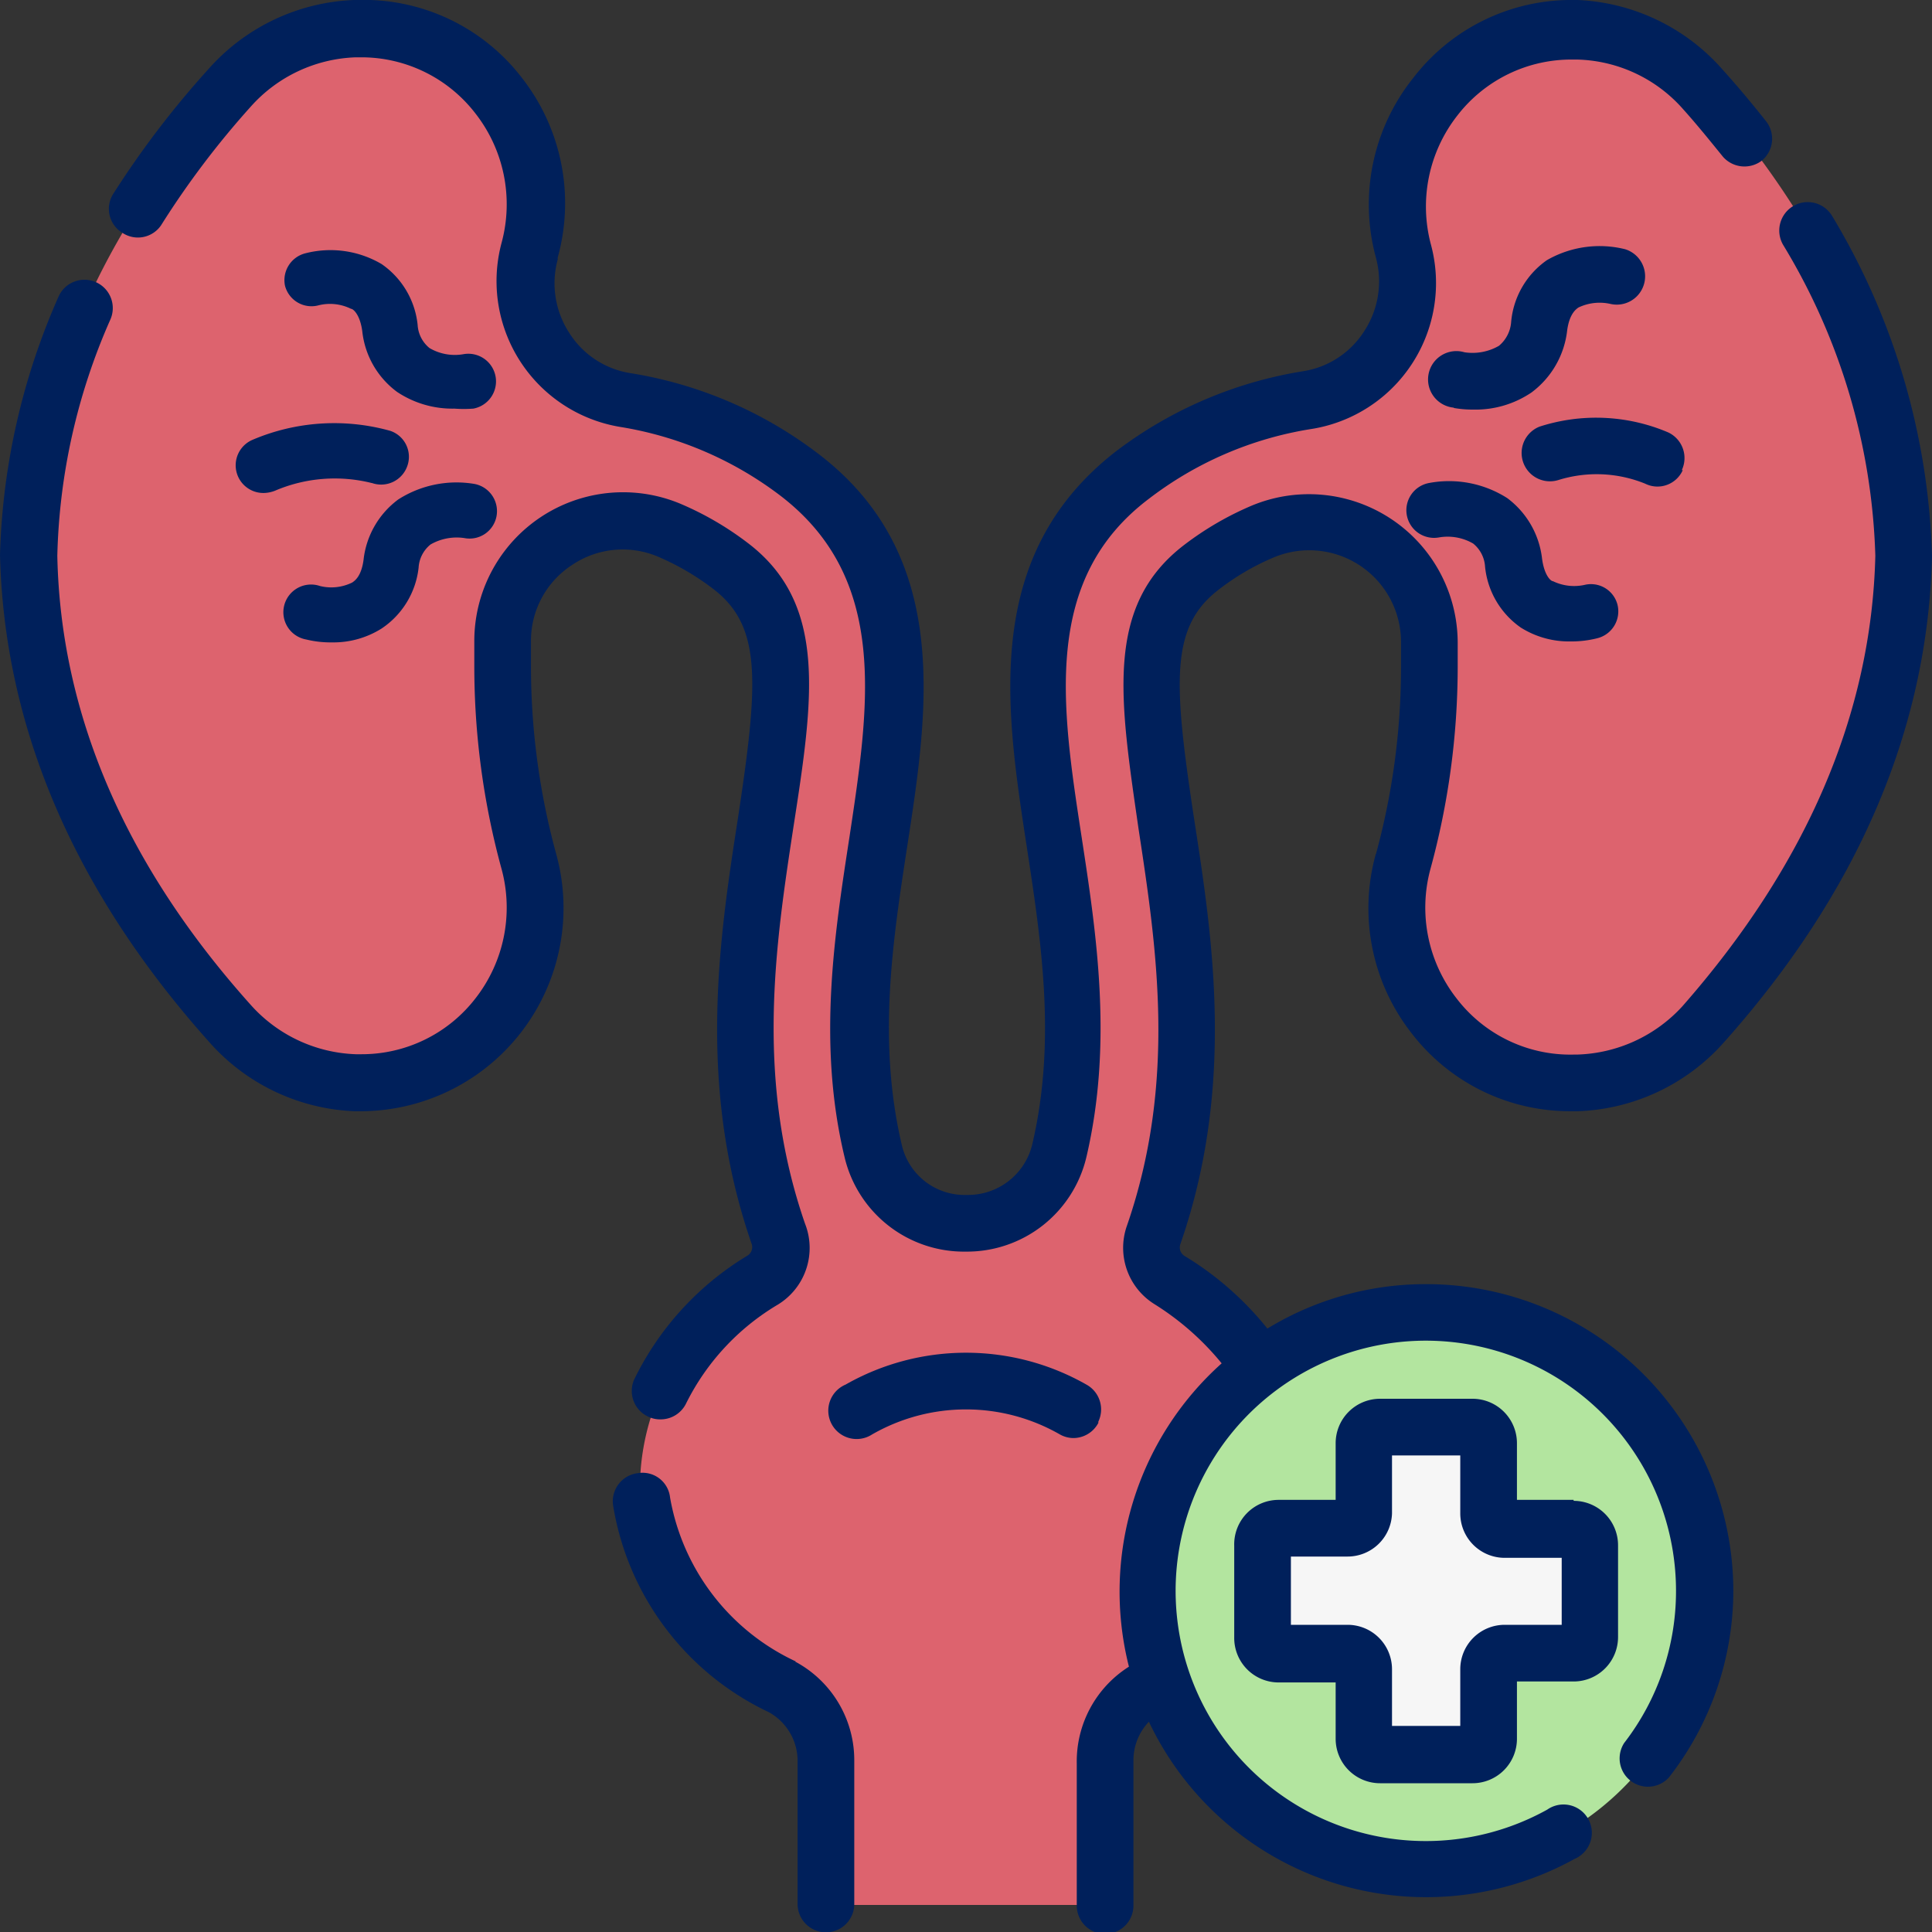
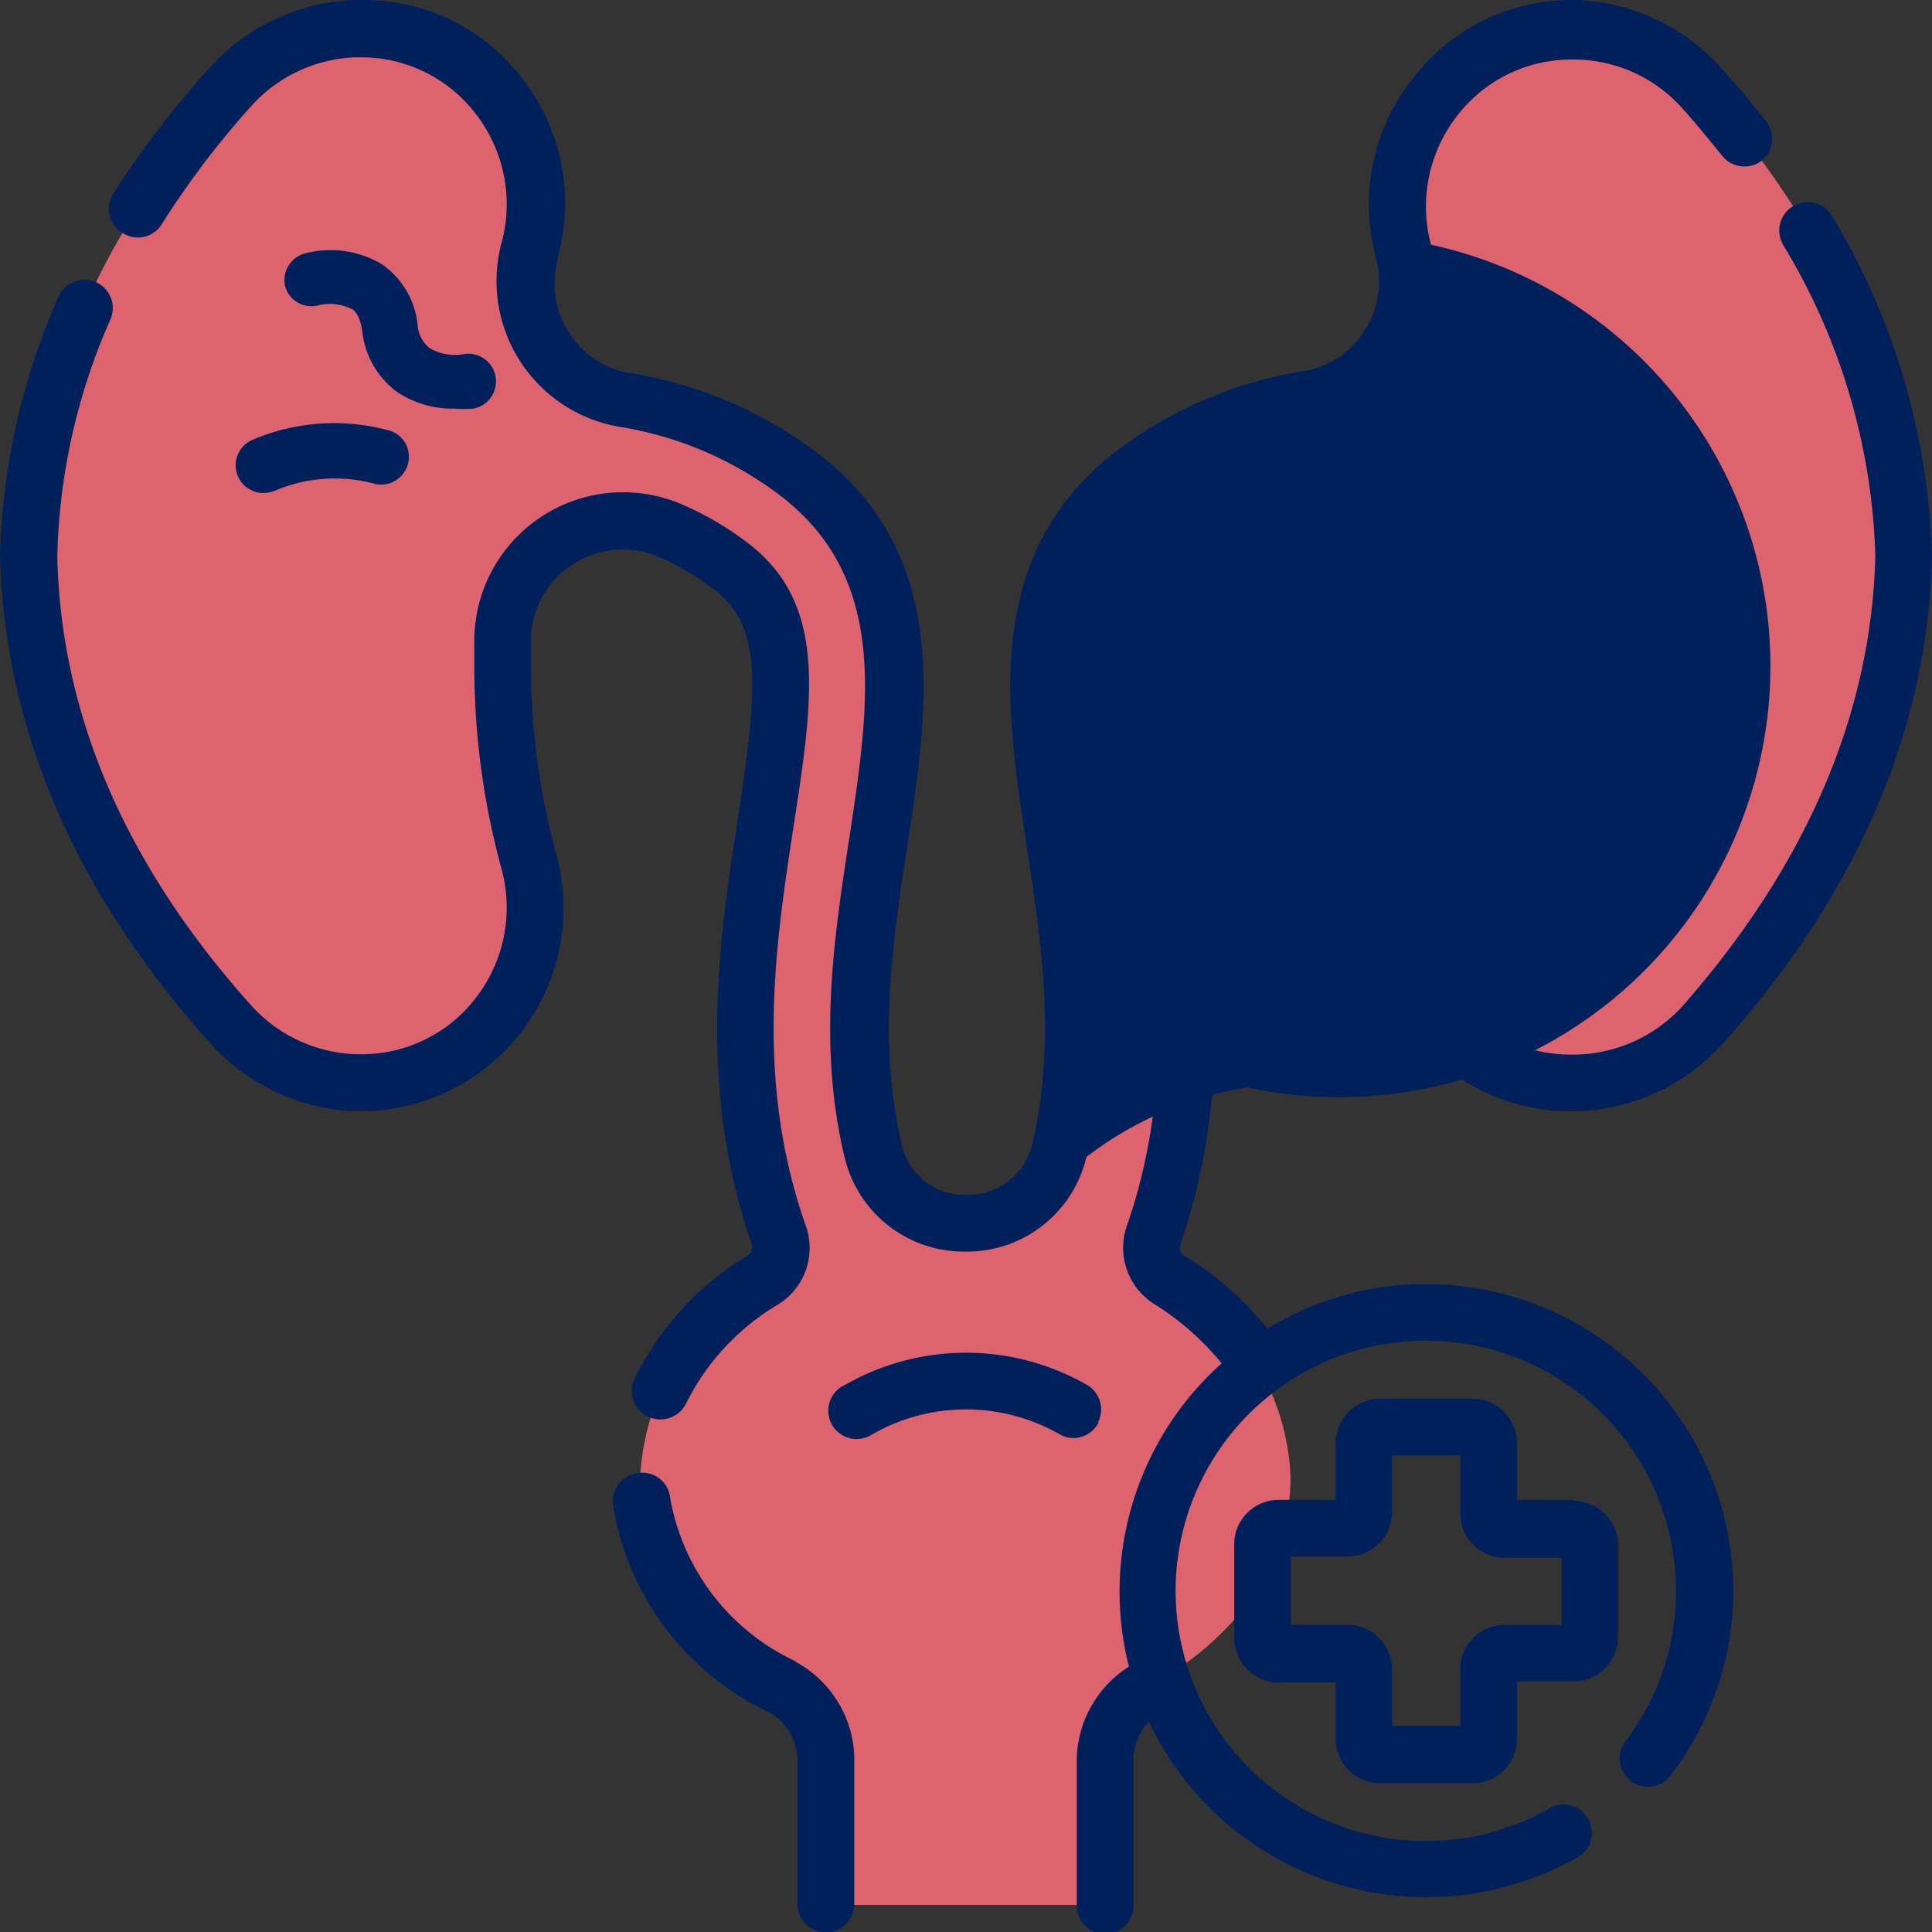
<svg xmlns="http://www.w3.org/2000/svg" id="Layer_1" data-name="Layer 1" viewBox="0 0 60 60">
  <rect x="0" y="0" width="60" height="60" fill="#333333" stroke="none" />
  <path d="M52.88,2.73A5.48,5.48,0,0,0,49,.9h-.11a5.43,5.43,0,0,0-5.29,6.89.06.06,0,0,0,0,0,3.71,3.71,0,0,1-3,4.63,12,12,0,0,0-5.43,2.33c-3.73,2.85-3.07,7.16-2.43,11.33.45,3,1,6.24.17,9.61A2.94,2.94,0,0,1,30,38h0a2.94,2.94,0,0,1-2.9-2.26c-.78-3.37-.28-6.64.17-9.61.64-4.17,1.3-8.48-2.43-11.33a12,12,0,0,0-5.43-2.33,3.71,3.71,0,0,1-3-4.63.06.06,0,0,0,0,0A5.43,5.43,0,0,0,11.13.9H11a5.46,5.46,0,0,0-3.9,1.83C3.63,6.64,1,11.47.88,17.26,1,23.06,3.63,27.89,7.12,31.79A5.49,5.49,0,0,0,11,33.63h.11a5.43,5.43,0,0,0,5.29-6.89,22.91,22.91,0,0,1-.81-6v-.77a3.73,3.73,0,0,1,5.17-3.44,8.56,8.56,0,0,1,1.91,1.11c2,1.51,1.73,3.78,1.09,8-.56,3.64-1.23,8,.39,12.73a1.19,1.19,0,0,1-.48,1.4,7.39,7.39,0,0,0-3.79,6.15c0,2.7,1.75,5.09,4.41,6.5a2.64,2.64,0,0,1,1.37,2.32v4.42h8.64V54.69a2.64,2.64,0,0,1,1.37-2.32c2.66-1.41,4.41-3.8,4.41-6.5a7.39,7.39,0,0,0-3.79-6.15,1.19,1.19,0,0,1-.48-1.4c1.62-4.69,1-9.09.39-12.73-.64-4.22-.89-6.49,1.09-8a8.56,8.56,0,0,1,1.91-1.11,3.73,3.73,0,0,1,5.17,3.44v.77a22.91,22.91,0,0,1-.81,6,5.43,5.43,0,0,0,5.29,6.89H49a5.49,5.49,0,0,0,3.9-1.84c3.49-3.9,6.1-8.73,6.24-14.53C59,11.47,56.37,6.64,52.88,2.73Zm0,0" style="fill:#dd636e" />
-   <path d="M52.94,49.4a8.65,8.65,0,1,1-8.65-8.64,8.65,8.65,0,0,1,8.65,8.64Zm0,0" style="fill:#b3e59f" />
-   <path d="M48.87,47.46H46.73a.5.5,0,0,1-.5-.5V44.82a.5.5,0,0,0-.5-.5H42.86a.5.5,0,0,0-.51.5V47a.5.5,0,0,1-.5.5H39.71a.5.5,0,0,0-.5.51v2.86a.51.51,0,0,0,.5.51h2.14a.5.5,0,0,1,.5.5V54a.5.5,0,0,0,.51.5h2.87a.5.5,0,0,0,.5-.5V51.84a.5.5,0,0,1,.5-.5h2.14a.51.51,0,0,0,.51-.51V48a.51.51,0,0,0-.51-.51Zm0,0" style="fill:#f6f6f6" />
  <path d="M17.76,17.55a2.81,2.81,0,0,1,2.68-.26,7.92,7.92,0,0,1,1.71,1c1.52,1.16,1.41,2.89.76,7.17-.57,3.68-1.27,8.26.43,13.16a.31.31,0,0,1-.12.37,9.2,9.2,0,0,0-3.5,3.8A.88.88,0,0,0,20.14,44a.83.83,0,0,0,.37.08.88.88,0,0,0,.8-.5,7.39,7.39,0,0,1,2.84-3.06A2.06,2.06,0,0,0,25,38c-1.55-4.48-.92-8.64-.36-12.31.62-4,1.07-6.94-1.42-8.83a9.65,9.65,0,0,0-2.1-1.22,4.62,4.62,0,0,0-6.39,4.25v.77A23.83,23.83,0,0,0,15.58,27a4.58,4.58,0,0,1-.81,4,4.46,4.46,0,0,1-3.54,1.74h-.18A4.58,4.58,0,0,1,7.78,31.2c-3.87-4.32-5.9-9-6-13.94A19.22,19.22,0,0,1,3.42,9.94a.88.88,0,1,0-1.61-.71,21.22,21.22,0,0,0-1.81,8v0c.13,5.37,2.31,10.44,6.47,15.1A6.36,6.36,0,0,0,11,34.51h.11a6.31,6.31,0,0,0,6.16-8,22.06,22.06,0,0,1-.78-5.82v-.77a2.8,2.8,0,0,1,1.27-2.37Zm0,0" style="fill:#00205b" />
  <path d="M24.72,51.6a6.93,6.93,0,0,1-3.91-5.09.86.86,0,0,0-1-.76.88.88,0,0,0-.77,1,8.63,8.63,0,0,0,4.83,6.42,1.73,1.73,0,0,1,.9,1.54v4.42a.88.88,0,0,0,1.76,0V54.69a3.47,3.47,0,0,0-1.84-3.09Zm0,0" style="fill:#00205b" />
  <path d="M42.73,26.51a6.29,6.29,0,0,0,1.11,5.58,6.2,6.2,0,0,0,4.93,2.42H49a6.36,6.36,0,0,0,4.53-2.13c4.16-4.66,6.34-9.73,6.47-15.1v0A21.65,21.65,0,0,0,56.9,6.71a.88.88,0,0,0-1.52.9,19.7,19.7,0,0,1,2.86,9.65c-.12,4.93-2.15,9.62-6,14A4.61,4.61,0,0,1,49,32.75h-.09A4.45,4.45,0,0,1,45.23,31a4.58,4.58,0,0,1-.81-4,23.83,23.83,0,0,0,.85-6.28v-.77a4.62,4.62,0,0,0-6.39-4.25,9.65,9.65,0,0,0-2.1,1.22c-2.49,1.9-2,4.8-1.42,8.83.56,3.67,1.19,7.83-.36,12.31a2.06,2.06,0,0,0,.85,2.44,8.5,8.5,0,0,1,2.09,1.84,9.51,9.51,0,0,0-2.88,9.42,3.48,3.48,0,0,0-1.62,3v4.42a.88.88,0,0,0,1.76,0V54.69a1.73,1.73,0,0,1,.48-1.22A9.53,9.53,0,0,0,48.9,57.73a.88.88,0,1,0-.85-1.53,7.77,7.77,0,1,1,4-6.8,7.71,7.71,0,0,1-1.61,4.73.88.88,0,0,0,1.39,1.07,9.44,9.44,0,0,0,2-5.8,9.54,9.54,0,0,0-9.53-9.52,9.43,9.43,0,0,0-4.94,1.38A9.8,9.8,0,0,0,36.78,39a.31.31,0,0,1-.12-.37c1.7-4.9,1-9.48.43-13.16-.65-4.28-.76-6,.76-7.16a7.57,7.57,0,0,1,1.71-1,2.85,2.85,0,0,1,3.95,2.63v.77a22.06,22.06,0,0,1-.78,5.82Zm0,0" style="fill:#00205b" />
-   <path d="M3.8,7.23A.87.87,0,0,0,5,7,27,27,0,0,1,7.78,3.32a4.57,4.57,0,0,1,3.27-1.54h.18a4.47,4.47,0,0,1,3.54,1.75,4.58,4.58,0,0,1,.81,4l0,0a4.59,4.59,0,0,0,3.69,5.73,11.14,11.14,0,0,1,5,2.16C27.6,18,27,21.89,26.38,26c-.46,3-1,6.4-.15,9.94A3.81,3.81,0,0,0,30,38.87H30a3.81,3.81,0,0,0,3.74-2.94c.83-3.54.31-6.94-.15-9.94-.63-4.1-1.22-8,2.09-10.5a11.14,11.14,0,0,1,5-2.16A4.59,4.59,0,0,0,44.44,7.6l0,0a4.58,4.58,0,0,1,.81-4,4.47,4.47,0,0,1,3.62-1.75H49a4.53,4.53,0,0,1,3.27,1.54c.44.49.85,1,1.24,1.48A.89.89,0,0,0,54.7,5a.88.88,0,0,0,.15-1.23c-.42-.53-.86-1.06-1.32-1.57A6.36,6.36,0,0,0,49,0h-.11a6.19,6.19,0,0,0-5,2.42A6.29,6.29,0,0,0,42.73,8v0a2.82,2.82,0,0,1-.36,2.28,2.75,2.75,0,0,1-1.91,1.25,13,13,0,0,0-5.82,2.5C30.5,17.26,31.23,22,31.88,26.25c.46,3,.93,6.07.18,9.28a2.05,2.05,0,0,1-2,1.58H30a2,2,0,0,1-2-1.58c-.75-3.21-.28-6.29.18-9.28.65-4.22,1.38-9-2.77-12.16a13,13,0,0,0-5.82-2.5,2.75,2.75,0,0,1-1.91-1.25,2.82,2.82,0,0,1-.36-2.28V8a6.32,6.32,0,0,0-1.11-5.58A6.19,6.19,0,0,0,11.11,0H11A6.36,6.36,0,0,0,6.47,2.15,28.85,28.85,0,0,0,3.53,6,.87.87,0,0,0,3.8,7.23Zm0,0" style="fill:#00205b" />
+   <path d="M3.8,7.23A.87.87,0,0,0,5,7,27,27,0,0,1,7.78,3.32a4.57,4.57,0,0,1,3.27-1.54h.18a4.47,4.47,0,0,1,3.54,1.75,4.58,4.58,0,0,1,.81,4l0,0a4.59,4.59,0,0,0,3.69,5.73,11.14,11.14,0,0,1,5,2.16C27.6,18,27,21.89,26.38,26c-.46,3-1,6.4-.15,9.94A3.81,3.81,0,0,0,30,38.87H30a3.81,3.81,0,0,0,3.74-2.94a11.14,11.14,0,0,1,5-2.16A4.59,4.59,0,0,0,44.44,7.6l0,0a4.58,4.58,0,0,1,.81-4,4.47,4.47,0,0,1,3.62-1.75H49a4.53,4.53,0,0,1,3.27,1.54c.44.49.85,1,1.24,1.48A.89.89,0,0,0,54.7,5a.88.88,0,0,0,.15-1.23c-.42-.53-.86-1.06-1.32-1.57A6.36,6.36,0,0,0,49,0h-.11a6.19,6.19,0,0,0-5,2.42A6.29,6.29,0,0,0,42.73,8v0a2.82,2.82,0,0,1-.36,2.28,2.75,2.75,0,0,1-1.91,1.25,13,13,0,0,0-5.82,2.5C30.5,17.26,31.23,22,31.88,26.25c.46,3,.93,6.07.18,9.28a2.05,2.05,0,0,1-2,1.58H30a2,2,0,0,1-2-1.58c-.75-3.21-.28-6.29.18-9.28.65-4.22,1.38-9-2.77-12.16a13,13,0,0,0-5.82-2.5,2.75,2.75,0,0,1-1.91-1.25,2.82,2.82,0,0,1-.36-2.28V8a6.32,6.32,0,0,0-1.11-5.58A6.19,6.19,0,0,0,11.11,0H11A6.36,6.36,0,0,0,6.47,2.15,28.85,28.85,0,0,0,3.53,6,.87.87,0,0,0,3.8,7.23Zm0,0" style="fill:#00205b" />
  <path d="M15.39,11.69a.86.86,0,0,0-1-.69,1.55,1.55,0,0,1-1.05-.19,1,1,0,0,1-.37-.72A2.62,2.62,0,0,0,11.85,8.2a3.13,3.13,0,0,0-2.38-.33.86.86,0,0,0-.62,1,.85.85,0,0,0,1.05.61,1.47,1.47,0,0,1,1,.11c.07,0,.28.18.35.69a2.7,2.7,0,0,0,1.08,1.89,3.09,3.09,0,0,0,1.78.52,3.91,3.91,0,0,0,.59,0,.86.86,0,0,0,.69-1Zm0,0" style="fill:#00205b" />
-   <path d="M9.47,19.85a3.18,3.18,0,0,0,.83.1,2.81,2.81,0,0,0,1.55-.43A2.62,2.62,0,0,0,13,17.63a1,1,0,0,1,.37-.72,1.63,1.63,0,0,1,1.05-.2.85.85,0,0,0,1-.68.86.86,0,0,0-.68-1,3.36,3.36,0,0,0-2.37.48,2.7,2.7,0,0,0-1.08,1.88c-.07.52-.28.65-.35.7a1.47,1.47,0,0,1-1,.11.86.86,0,1,0-.43,1.66Zm0,0" style="fill:#00205b" />
  <path d="M11.55,15a.86.86,0,0,0,1.1-.53.85.85,0,0,0-.53-1.09,6.47,6.47,0,0,0-4.28.28.86.86,0,0,0,.36,1.65,1,1,0,0,0,.34-.07,4.72,4.72,0,0,1,3-.24Zm0,0" style="fill:#00205b" />
-   <path d="M45.15,12.67a3.32,3.32,0,0,0,.6.05,3.1,3.1,0,0,0,1.81-.53,2.79,2.79,0,0,0,1.11-1.93c.07-.52.28-.66.35-.71a1.53,1.53,0,0,1,1-.11.88.88,0,0,0,.45-1.7,3.28,3.28,0,0,0-2.43.34A2.62,2.62,0,0,0,46.93,10a1.06,1.06,0,0,1-.38.74,1.64,1.64,0,0,1-1.07.2.88.88,0,1,0-.33,1.72Zm0,0" style="fill:#00205b" />
  <path d="M43.69,16a.86.86,0,0,0,1,.69,1.58,1.58,0,0,1,1.06.19,1,1,0,0,1,.37.72,2.62,2.62,0,0,0,1.11,1.89,2.81,2.81,0,0,0,1.55.43,3.26,3.26,0,0,0,.83-.1.86.86,0,0,0,.62-1.05.85.85,0,0,0-1-.61,1.51,1.51,0,0,1-1-.11c-.07,0-.27-.18-.34-.7a2.73,2.73,0,0,0-1.08-1.88A3.36,3.36,0,0,0,44.38,15a.86.86,0,0,0-.69,1Zm0,0" style="fill:#00205b" />
  <path d="M52.23,14.6a.88.88,0,0,0-.42-1.17,5.71,5.71,0,0,0-4-.18.88.88,0,0,0,.58,1.66,4,4,0,0,1,2.7.11.86.86,0,0,0,1.17-.42Zm0,0" style="fill:#00205b" />
  <path d="M34.11,44.15A.88.88,0,0,0,33.74,43a7.56,7.56,0,0,0-7.48,0,.88.88,0,1,0,.82,1.55,5.86,5.86,0,0,1,5.84,0,.87.87,0,0,0,.41.11.88.88,0,0,0,.78-.47Zm0,0" style="fill:#00205b" />
  <path d="M48.87,46.58H47.11V44.82a1.38,1.38,0,0,0-1.38-1.38H42.86a1.38,1.38,0,0,0-1.38,1.38v1.76H39.71A1.38,1.38,0,0,0,38.33,48v2.86a1.38,1.38,0,0,0,1.38,1.39h1.77V54a1.38,1.38,0,0,0,1.38,1.38h2.87A1.38,1.38,0,0,0,47.11,54V52.22h1.76a1.38,1.38,0,0,0,1.38-1.39V48a1.38,1.38,0,0,0-1.38-1.39Zm-.37,3.88H46.73a1.38,1.38,0,0,0-1.38,1.38V53.6H43.23V51.84a1.38,1.38,0,0,0-1.38-1.38H40.09V48.34h1.76A1.38,1.38,0,0,0,43.23,47V45.2h2.12V47a1.38,1.38,0,0,0,1.38,1.38H48.5Zm0,0" style="fill:#00205b" />
</svg>